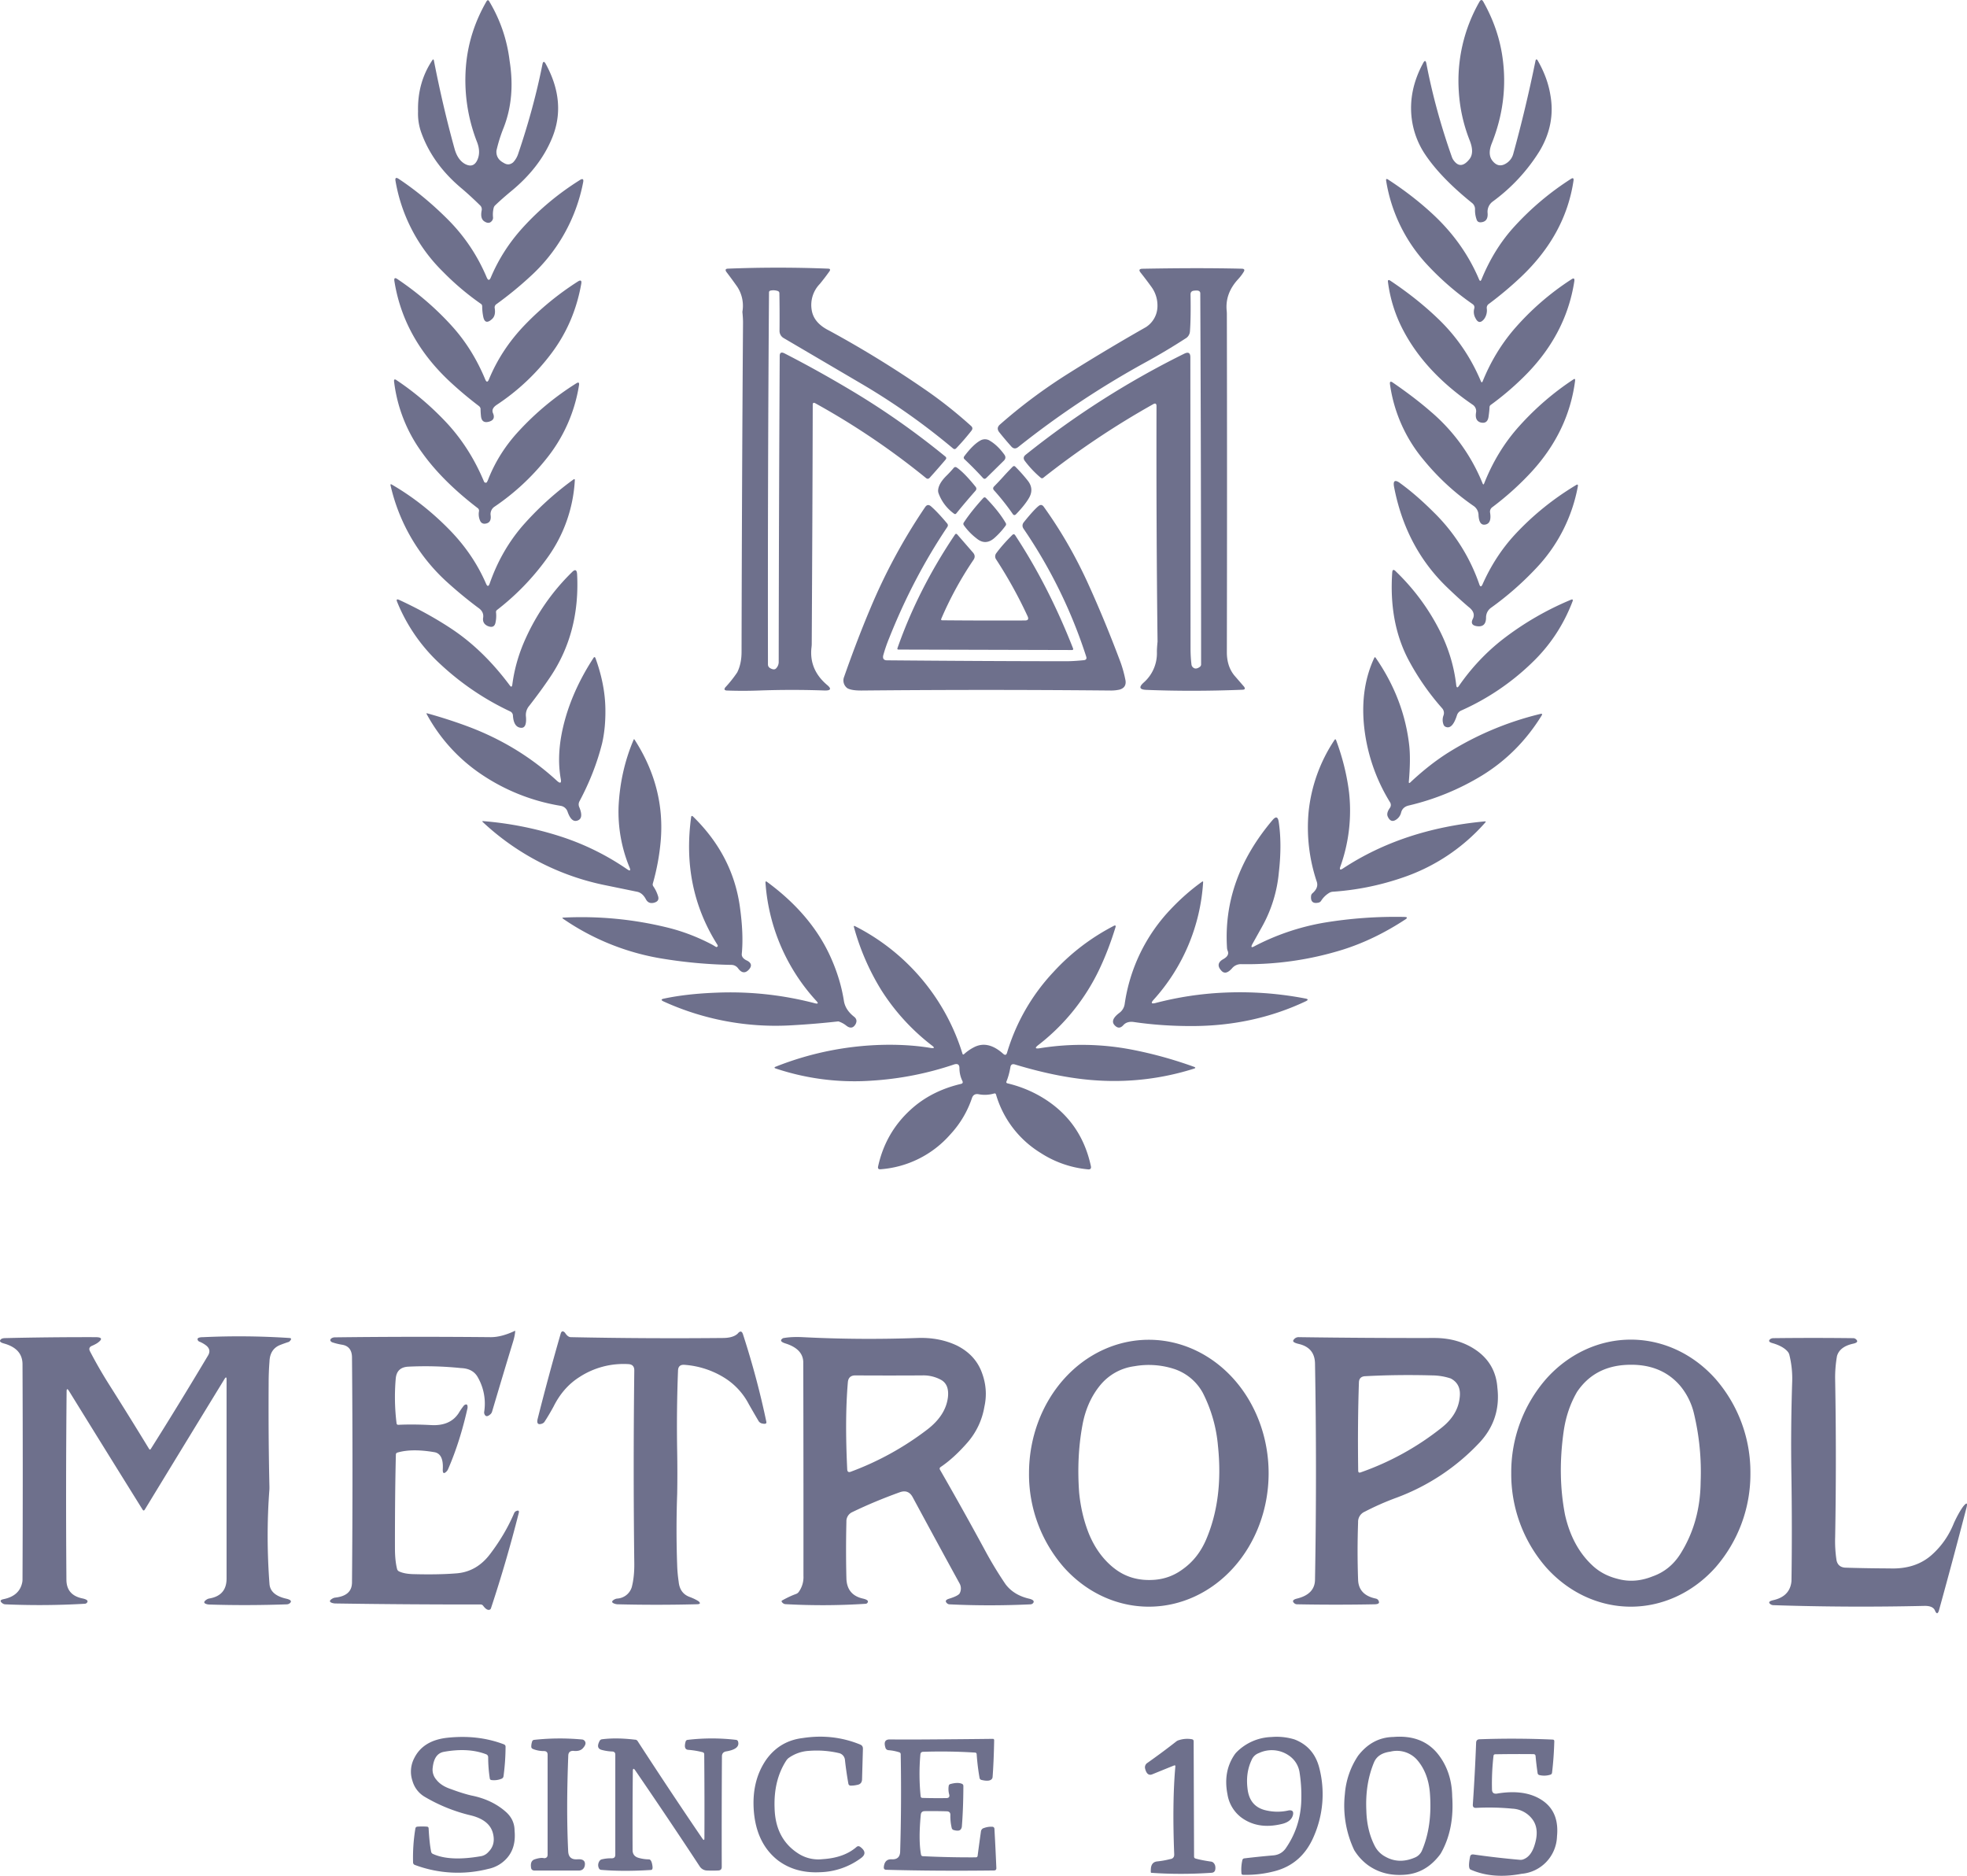
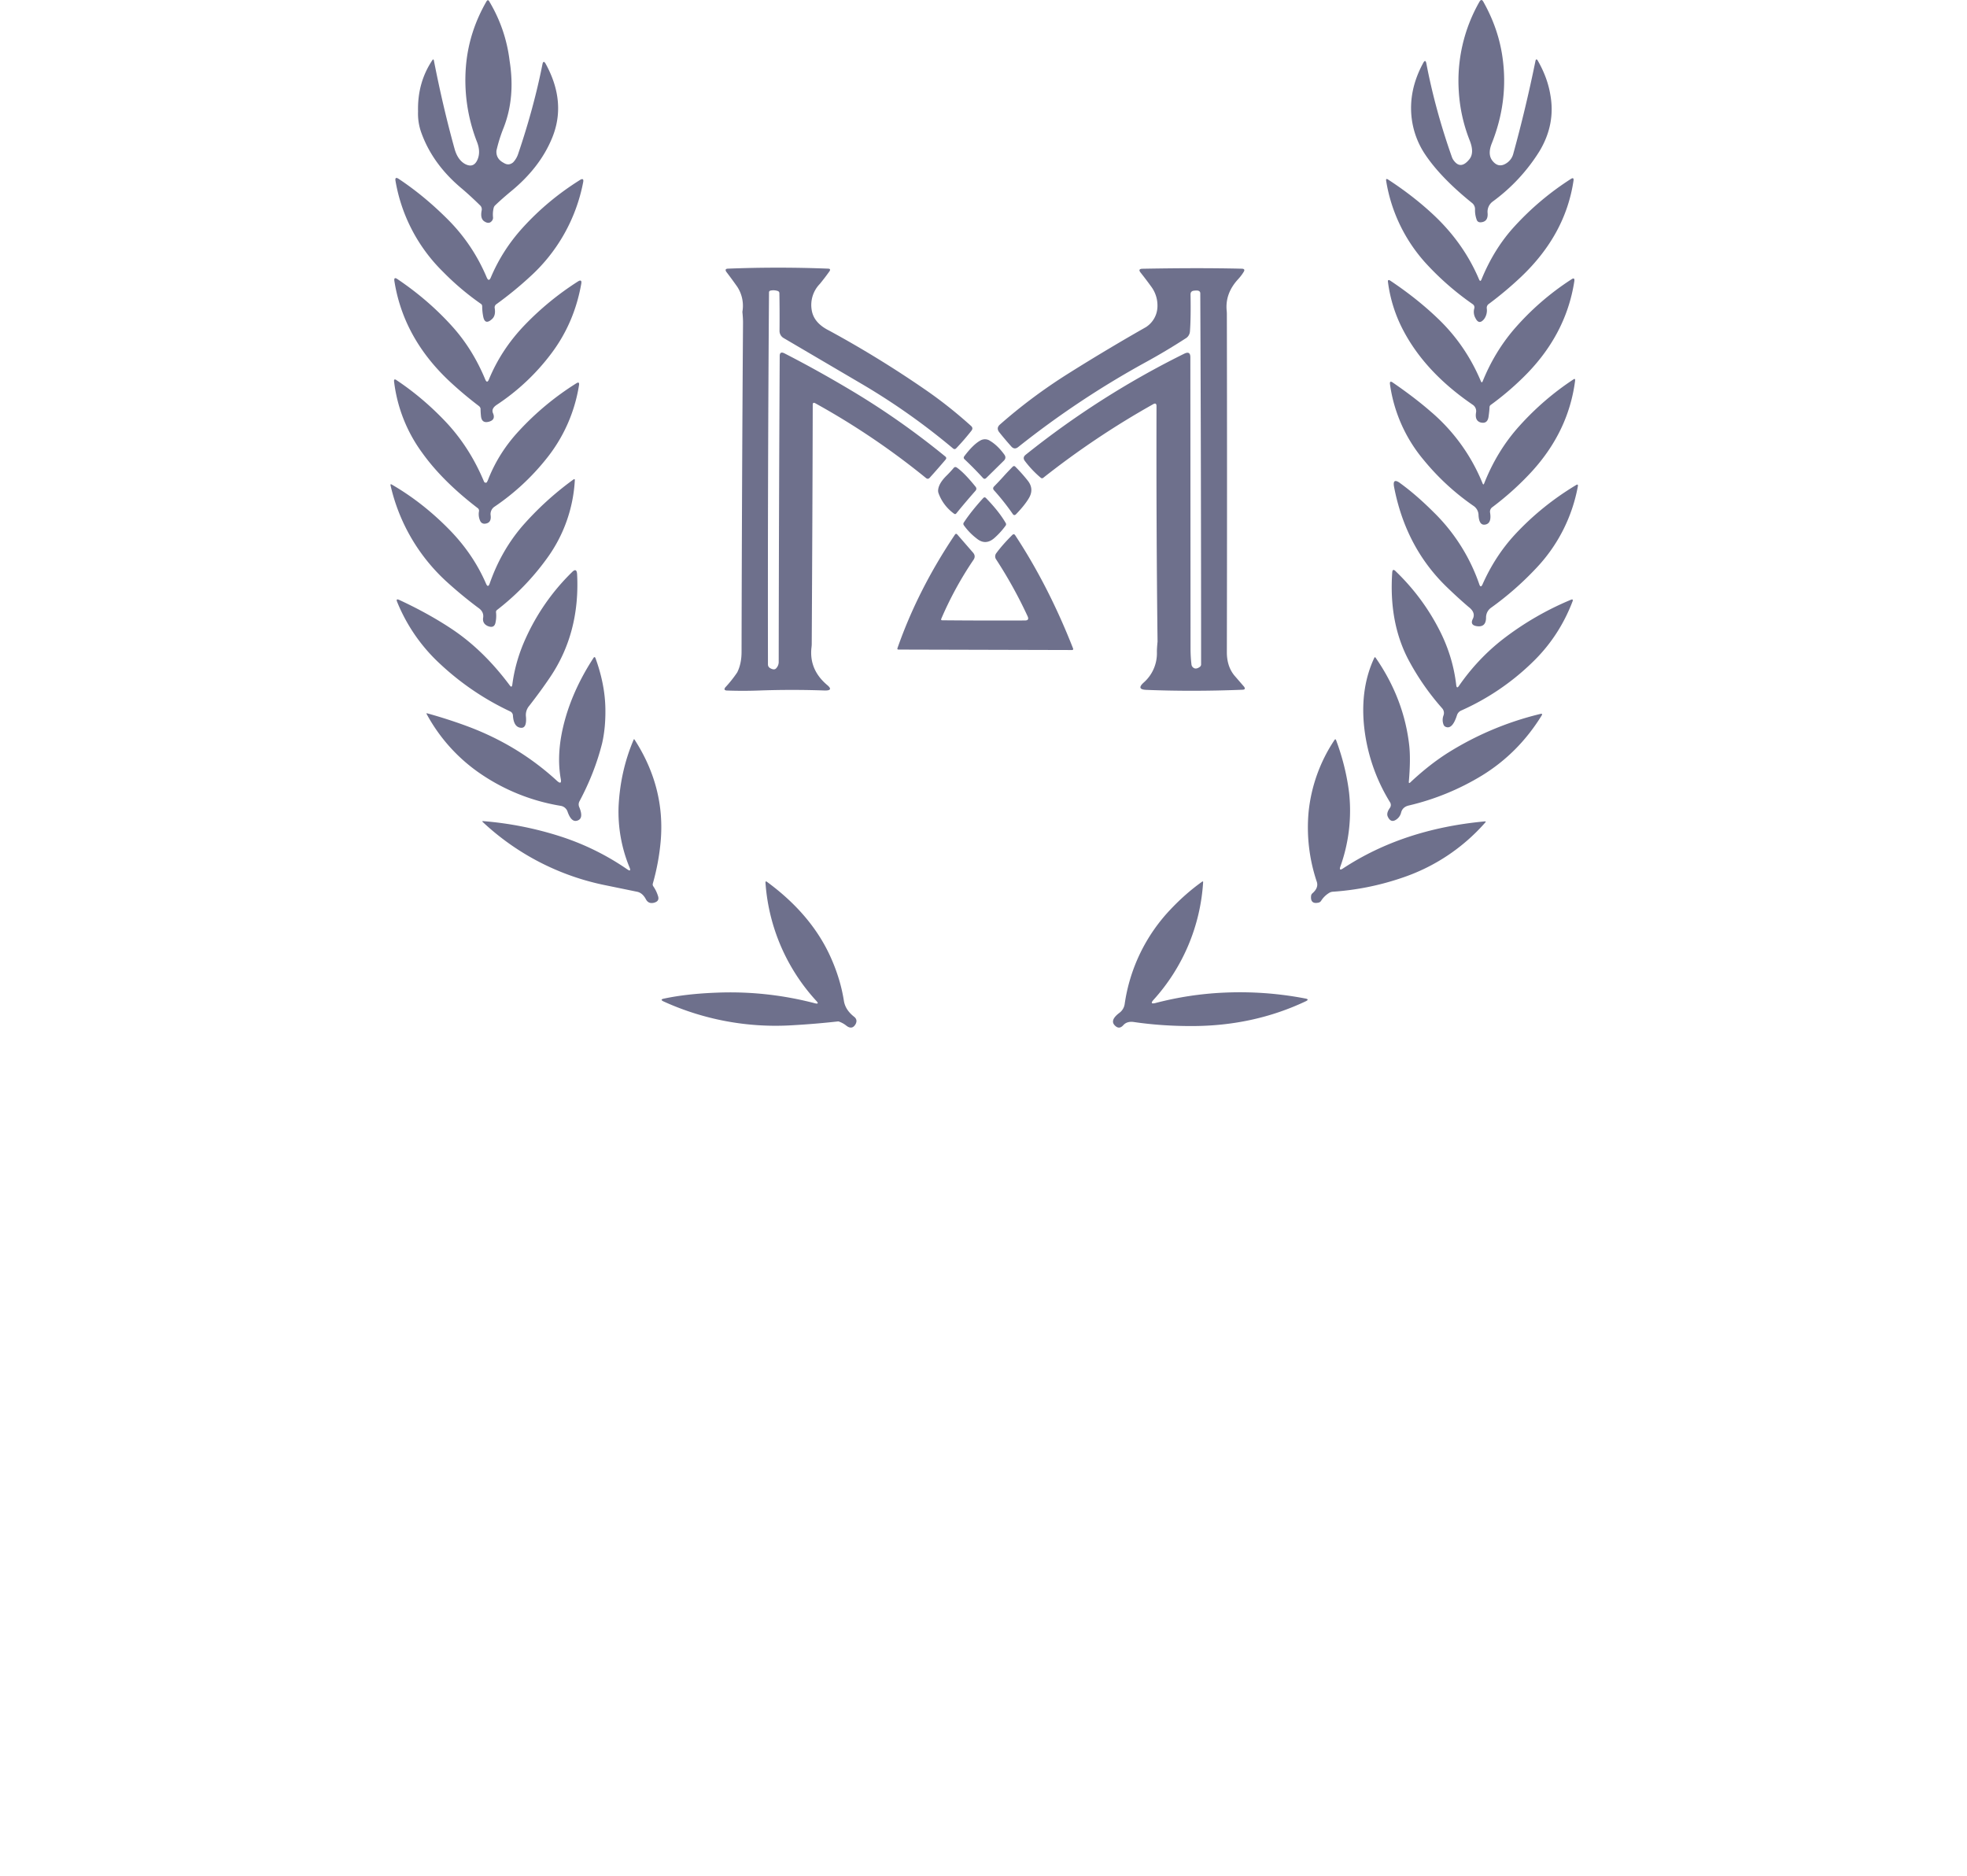
<svg xmlns="http://www.w3.org/2000/svg" width="43" height="41" fill="none">
  <path d="M10.697.033c.24.402.388.836.444 1.3.085.535.04 1.02-.13 1.456a3.302 3.302 0 0 0-.158.502c-.01.12.044.21.16.27.07.045.138.042.203-.011a.483.483 0 0 0 .11-.183c.228-.67.405-1.323.531-1.956.014-.074.038-.078.075-.011.302.554.35 1.088.143 1.602-.178.442-.485.84-.92 1.193-.12.1-.229.196-.325.288a.116.116 0 0 0-.037.057.605.605 0 0 0-.015.211.102.102 0 0 1-.017.066c-.04.06-.095.07-.165.027-.07-.04-.091-.123-.066-.247a.117.117 0 0 0-.039-.112 7.56 7.56 0 0 0-.383-.353c-.429-.355-.726-.761-.893-1.219a1.22 1.22 0 0 1-.076-.476c-.011-.42.093-.793.312-1.121.017-.025.028-.023.034.006.135.69.286 1.332.452 1.93.046.164.124.276.234.335.118.06.206.032.262-.086.056-.118.053-.255-.01-.41a3.71 3.71 0 0 1-.238-1.633c.04-.502.19-.977.449-1.426.021-.036.042-.036.063 0ZM32.427.038c.222.394.362.802.42 1.224.088.632.01 1.255-.235 1.87-.062.154-.06.277.004.369.094.128.204.147.33.057a.348.348 0 0 0 .135-.195c.182-.66.343-1.334.484-2.024.01-.052.03-.055.055-.008.143.25.233.5.273.75.075.425-.004.833-.239 1.224a3.93 3.93 0 0 1-1.022 1.1.277.277 0 0 0-.112.252c.01.127-.04.195-.15.202-.046.002-.076-.017-.09-.06a.6.6 0 0 1-.035-.217.173.173 0 0 0-.068-.148c-.454-.366-.795-.719-1.022-1.058a1.809 1.809 0 0 1-.293-.779c-.052-.41.031-.816.248-1.216.034-.066.058-.063.072.01.13.678.316 1.358.557 2.04a.26.26 0 0 0 .031.063c.104.152.22.149.35-.011.078-.095.08-.232.01-.41a3.47 3.47 0 0 1-.24-1.08 3.483 3.483 0 0 1 .452-1.955c.029-.05.057-.05.085 0Z" fill="#6E708C" />
  <path d="M8.716 3.91c.38.252.741.552 1.086.899.357.36.637.779.838 1.255.03.07.06.07.09 0 .168-.398.4-.76.696-1.086.365-.402.783-.75 1.253-1.044.058-.036.082-.02.07.046a3.734 3.734 0 0 1-1.17 2.075c-.22.203-.46.4-.725.592a.085.085 0 0 0-.039.09c.017.106-.002.184-.057.235-.103.095-.168.079-.194-.05a1.166 1.166 0 0 1-.023-.226.063.063 0 0 0-.03-.056 5.817 5.817 0 0 1-.827-.7 3.64 3.64 0 0 1-1.038-1.986c-.011-.068.012-.082.07-.044ZM30.344 3.924c.372.242.706.502 1 .778.436.41.766.878.99 1.407.018.04.035.04.052 0 .184-.45.426-.84.727-1.166a6.165 6.165 0 0 1 1.225-1.03c.048-.032.068-.02.06.036-.117.788-.5 1.49-1.15 2.106a7.89 7.89 0 0 1-.701.588.102.102 0 0 0-.045.097.323.323 0 0 1-.057.232c-.074.092-.138.087-.19-.018a.278.278 0 0 1-.028-.206c.013-.042 0-.077-.036-.102a6.126 6.126 0 0 1-.973-.84 3.504 3.504 0 0 1-.916-1.856c-.006-.039.008-.048.042-.026ZM18.105 5.872c.041.001.051.02.03.055a4.942 4.942 0 0 1-.214.28.66.66 0 0 0-.176.573c.03.185.155.334.379.445.736.4 1.447.838 2.133 1.313.334.232.657.489.97.771.036.032.039.066.01.104a5.12 5.12 0 0 1-.333.385c-.022.023-.045.024-.07.004a14.625 14.625 0 0 0-1.975-1.398l-1.723-1.012a.181.181 0 0 1-.095-.167c.003-.315.001-.587-.003-.814a.05.05 0 0 0-.034-.05.298.298 0 0 0-.158-.01c-.023.005-.035.018-.035.042-.02 2.745-.027 5.454-.023 8.128 0 .038.017.066.051.085.057.031.1.033.127.003a.2.2 0 0 0 .057-.142c.003-2.294.01-4.522.022-6.686 0-.071.034-.091.099-.06.477.244.967.516 1.471.817.71.424 1.393.903 2.05 1.44.025.02.027.043.006.068-.102.12-.217.253-.347.396-.025.028-.053.03-.082.006a16.356 16.356 0 0 0-2.418-1.633c-.038-.021-.057-.01-.057.032-.004 1.717-.012 3.461-.022 5.232a.588.588 0 0 1-.005.07c-.038.325.077.6.343.824.096.08.08.12-.045.12a19.854 19.854 0 0 0-1.448 0 9.71 9.71 0 0 1-.704 0c-.051-.005-.061-.028-.03-.069a2.62 2.62 0 0 0 .26-.327c.065-.129.096-.282.095-.458.005-2.398.015-4.794.032-7.187 0-.062-.004-.14-.014-.236a.759.759 0 0 0-.112-.548 9.7 9.7 0 0 0-.239-.326c-.029-.045-.016-.069.038-.07a27.817 27.817 0 0 1 2.189 0ZM27.145 5.873c.058.001.072.026.04.074-.031.052-.07.102-.116.153-.195.21-.279.442-.252.698a.707.707 0 0 1 .003.071c.005 2.451.005 4.914 0 7.388 0 .205.055.376.167.511l.208.24c.032.044.02.066-.033.068-.727.029-1.427.03-2.101.003-.152-.006-.171-.059-.059-.16a.85.85 0 0 0 .289-.658c-.001-.06.004-.139.014-.236-.02-1.669-.027-3.385-.023-5.148 0-.055-.024-.07-.073-.042a18.399 18.399 0 0 0-2.402 1.608c-.019.015-.037.014-.056-.001a2.224 2.224 0 0 1-.348-.368c-.037-.05-.03-.095.019-.134A19.045 19.045 0 0 1 25.89 7.73c.088-.043.132-.017.132.08l.004 6.359c0 .13.007.246.02.351a.096.096 0 0 0 .028.062c.04.042.092.04.154-.005a.068.068 0 0 0 .029-.057c0-2.705-.006-5.408-.018-8.108a.056.056 0 0 0-.032-.053c-.019-.01-.055-.011-.108-.005-.05.006-.073.033-.073.082.006.346.002.615-.013.806a.192.192 0 0 1-.1.158c-.284.184-.573.356-.865.516A19.683 19.683 0 0 0 22.26 9.77c-.056.045-.107.041-.154-.013a7.229 7.229 0 0 1-.262-.31c-.048-.062-.042-.118.017-.169.455-.401.949-.77 1.48-1.105.572-.36 1.142-.7 1.71-1.023a.548.548 0 0 0 .252-.459.693.693 0 0 0-.14-.431 8.762 8.762 0 0 0-.224-.296c-.05-.059-.036-.089.041-.09.809-.015 1.53-.016 2.164-.001Z" fill="#6E708C" />
  <path d="M8.692 6.103c.454.306.853.652 1.2 1.038.296.33.534.714.716 1.153.027.063.053.063.08 0 .18-.437.44-.833.782-1.189a6.351 6.351 0 0 1 1.16-.95c.065-.042.091-.025.076.051-.1.565-.316 1.07-.649 1.514a4.783 4.783 0 0 1-1.2 1.13c-.08.054-.107.113-.081.178.045.102.012.166-.098.192-.1.023-.154-.02-.164-.13a1.74 1.74 0 0 1-.009-.161.1.1 0 0 0-.038-.056 8.28 8.28 0 0 1-.607-.508c-.691-.636-1.104-1.376-1.238-2.219-.011-.07.012-.084.07-.043ZM34.416 6.146c-.123.8-.503 1.51-1.14 2.125a6.22 6.22 0 0 1-.684.577.063.063 0 0 0-.03.055c-.002.05-.009.12-.022.21-.017.106-.075.146-.176.12-.083-.026-.116-.097-.097-.215a.167.167 0 0 0-.075-.173c-.682-.466-1.184-1.001-1.506-1.606a3.107 3.107 0 0 1-.343-1.068c-.009-.052.01-.063.053-.034.389.26.738.537 1.047.835.4.384.71.838.93 1.361.013.031.026.031.04 0 .169-.417.393-.791.672-1.121a5.86 5.86 0 0 1 1.266-1.105c.052-.036.073-.023.065.039Z" fill="#6E708C" />
  <path d="M34.433 8.32c-.095.739-.412 1.402-.95 1.99-.26.282-.546.54-.857.774a.12.12 0 0 0-.052.12c.024.147-.005.234-.088.258-.1.029-.154-.037-.164-.197a.247.247 0 0 0-.111-.208 5.278 5.278 0 0 1-1.083-.997 3.275 3.275 0 0 1-.742-1.66c-.008-.06.012-.073.063-.037.323.222.597.432.823.629a4.06 4.06 0 0 1 1.139 1.575c.011.028.023.028.034 0 .189-.479.447-.9.776-1.263.352-.39.743-.726 1.171-1.008.033-.023.046-.015.04.024ZM8.669 8.31c.38.253.737.554 1.07.905.35.37.63.805.84 1.307.012.028.032.035.06.024a.385.385 0 0 0 .037-.077c.154-.387.377-.737.668-1.05a6.146 6.146 0 0 1 1.254-1.04c.048-.031.068-.019.06.037a3.403 3.403 0 0 1-.723 1.622 5.09 5.09 0 0 1-1.12 1.034.194.194 0 0 0-.089.194c.013.109-.026.169-.118.18a.1.1 0 0 1-.109-.057.347.347 0 0 1-.028-.213.07.07 0 0 0-.028-.07c-.515-.394-.92-.798-1.214-1.21a3.282 3.282 0 0 1-.614-1.555c-.006-.05.012-.06.054-.032ZM21.638 9.633c.11.064.217.165.317.303.035.048.031.092-.01.133l-.385.379c-.025.024-.049.024-.072-.001a7.758 7.758 0 0 0-.4-.406c-.024-.021-.026-.045-.007-.07.126-.167.24-.28.344-.339a.201.201 0 0 1 .213 0ZM22.197 10.202c.097.097.187.198.27.303.097.122.105.252.023.387-.065.109-.16.225-.281.35-.026.024-.049.022-.069-.007a5.248 5.248 0 0 0-.41-.518c-.024-.026-.025-.053-.003-.08.065-.066.131-.136.2-.212.055-.062.126-.137.212-.225.02-.017.04-.017.058.002ZM20.914 10.218c.107.073.244.212.412.42.024.03.024.06-.002.09-.134.152-.274.316-.417.492-.015.02-.032.021-.052.007a.952.952 0 0 1-.337-.444.168.168 0 0 1-.01-.069c.007-.098.07-.206.191-.324a2.52 2.52 0 0 0 .156-.17c.02-.015.04-.015.059-.002Z" fill="#6E708C" />
  <path d="M12.566 10.498a3.19 3.19 0 0 1-.613 1.712 5.45 5.45 0 0 1-1.086 1.121.058.058 0 0 0-.023.058.685.685 0 0 1-.01.209c-.016.098-.074.126-.173.085-.082-.038-.114-.101-.098-.189.01-.085-.027-.156-.112-.212a9.243 9.243 0 0 1-.65-.534 4.068 4.068 0 0 1-1.263-2.138c-.005-.026.003-.032.026-.019.453.262.874.592 1.264.991.343.351.61.743.798 1.177.028.063.054.063.078-.002.165-.474.402-.892.712-1.255a6.73 6.73 0 0 1 1.118-1.02c.023-.017.033-.012.032.017ZM30.607 10.56c.239.173.481.384.728.63a4.05 4.05 0 0 1 1.003 1.58c.02.06.044.062.071.003.184-.415.422-.78.712-1.093.387-.416.83-.775 1.332-1.077.034-.021.047-.012.04.027a3.517 3.517 0 0 1-.911 1.789 6.72 6.72 0 0 1-.984.863.26.26 0 0 0-.112.218c-.001.143-.067.205-.199.187-.106-.015-.136-.068-.09-.16.046-.093.014-.18-.095-.263-.164-.14-.326-.289-.487-.445-.591-.576-.972-1.302-1.14-2.178-.025-.135.02-.163.132-.082ZM21.555 10.887c.189.194.332.375.43.544a.05.05 0 0 1-.003.06 1.65 1.65 0 0 1-.25.274c-.128.108-.255.11-.383.004a1.338 1.338 0 0 1-.28-.29.05.05 0 0 1 .002-.06c.107-.163.248-.34.422-.531.02-.022.041-.023.062-.001Z" fill="#6E708C" />
-   <path d="M20.352 11.067c.094.081.212.206.352.373.022.026.023.053.004.08-.495.737-.92 1.547-1.271 2.43a3.23 3.23 0 0 0-.13.38c-.013.068.015.103.086.103 1.387.012 2.69.019 3.909.02.11 0 .242-.008.393-.023.049-.006.066-.032.05-.079a10.84 10.84 0 0 0-1.368-2.792c-.034-.05-.032-.1.007-.148.144-.178.25-.295.319-.35.043-.036.08-.03.113.014.383.533.715 1.112.995 1.736.235.52.457 1.06.668 1.62.054.14.096.29.126.445.014.103-.03.168-.13.197a.865.865 0 0 1-.199.02c-1.81-.017-3.62-.017-5.43 0-.153.002-.259-.015-.32-.049a.21.21 0 0 1-.073-.25c.187-.533.376-1.028.569-1.485a12.61 12.61 0 0 1 1.203-2.226c.036-.052.078-.058.127-.016Z" fill="#6E708C" />
  <path d="m20.928 11.684.345.397c.041.049.045.1.01.153a7.664 7.664 0 0 0-.706 1.291c-.009.022-.001.033.023.033.575.005 1.177.007 1.806.004.067 0 .086-.03.059-.09a9.816 9.816 0 0 0-.687-1.242.115.115 0 0 1 .004-.142c.09-.122.206-.254.348-.395.024-.023.044-.021.063.007.487.74.908 1.564 1.264 2.471.01.024.001.037-.026.037l-3.787-.01c-.024 0-.032-.01-.024-.033.298-.851.716-1.677 1.255-2.478.016-.024.034-.025.053-.003ZM12.5 12.51c.071-.074.11-.06.116.043.043.849-.152 1.596-.586 2.242-.141.21-.295.42-.46.632a.308.308 0 0 0-.072.24c.014.173-.026.253-.118.24-.102-.013-.157-.103-.167-.27a.103.103 0 0 0-.06-.087 5.932 5.932 0 0 1-1.523-1.03 3.765 3.765 0 0 1-.948-1.364c-.022-.053-.007-.067.046-.043.425.197.81.41 1.155.64.46.307.88.717 1.261 1.228.028.04.047.035.055-.012.044-.343.14-.68.29-1.01a4.762 4.762 0 0 1 1.01-1.448ZM30.51 12.486c.404.388.73.831.979 1.33.185.373.3.761.346 1.165.008.052.027.056.057.013.274-.396.596-.738.968-1.027a6.553 6.553 0 0 1 1.475-.855c.044-.02.058-.007.04.038-.196.512-.49.957-.883 1.334a5.34 5.34 0 0 1-1.548 1.046.168.168 0 0 0-.095.107c-.067.209-.149.292-.246.25a.082.082 0 0 1-.046-.048.28.28 0 0 1-.002-.199.154.154 0 0 0-.03-.16 5.477 5.477 0 0 1-.749-1.085c-.276-.539-.39-1.165-.341-1.88.004-.066.029-.075.075-.03Z" fill="#6E708C" />
  <path d="M30.075 14.38c.414.6.658 1.24.733 1.924.021.2.018.46-.01.78-.003.034.009.04.034.016.276-.259.552-.476.828-.65a6.812 6.812 0 0 1 2.013-.845c.04-.01.048.002.027.037-.336.544-.769.98-1.3 1.307a5.475 5.475 0 0 1-1.606.658c-.09.022-.145.074-.165.155a.257.257 0 0 1-.122.162c-.07.04-.127.017-.168-.072-.026-.053-.01-.118.046-.195a.11.11 0 0 0 .003-.12 3.945 3.945 0 0 1-.573-1.714c-.047-.535.028-1.016.226-1.44.009-.022.02-.023.034-.003ZM13.018 14.386c.137.378.21.744.216 1.099.005.28-.019.535-.072.765-.107.424-.27.843-.492 1.26a.145.145 0 0 0-.006.134c.072.175.051.274-.061.297-.078.016-.143-.05-.195-.198a.19.19 0 0 0-.155-.13 4.358 4.358 0 0 1-1.811-.744 3.717 3.717 0 0 1-1.114-1.26c-.01-.016-.005-.021.013-.017.308.086.601.18.88.284.736.274 1.388.67 1.954 1.19.074.067.102.052.083-.045-.069-.387-.038-.816.092-1.287.126-.456.334-.907.624-1.353.017-.026.032-.024.044.005Z" fill="#6E708C" />
  <path d="M13.85 16.17c.007-.015.014-.016.023-.002.448.695.638 1.434.57 2.218a4.969 4.969 0 0 1-.172.927.071.071 0 0 0 .013.063.77.77 0 0 1 .1.207c.028.08-.005.13-.098.151-.075.015-.13-.01-.166-.078-.051-.096-.118-.152-.2-.166l-.672-.138a5.522 5.522 0 0 1-2.691-1.381c-.02-.019-.016-.026.01-.023a7.473 7.473 0 0 1 1.675.331 5.598 5.598 0 0 1 1.475.726c.056.037.072.024.048-.038a3.181 3.181 0 0 1-.242-1.346c.026-.515.135-.998.328-1.451ZM29.208 16.178c.14.376.235.756.283 1.14a3.62 3.62 0 0 1-.19 1.624c-.023.067-.005.081.055.042.876-.577 1.91-.92 3.1-1.03.025-.003.03.005.013.024a4.186 4.186 0 0 1-1.824 1.21 5.895 5.895 0 0 1-1.511.303.178.178 0 0 0-.068.02.539.539 0 0 0-.187.181.089.089 0 0 1-.055.037c-.12.027-.175-.022-.163-.146a.087.087 0 0 1 .031-.059c.09-.079.122-.161.095-.248a3.721 3.721 0 0 1-.18-1.53 3.46 3.46 0 0 1 .565-1.57c.015-.023.026-.022.036.002Z" fill="#6E708C" />
-   <path d="M15.155 17.852c.57.558.908 1.206 1.016 1.945.059.411.074.764.044 1.06-.001.059.04.107.123.143.092.052.103.117.031.195-.078.084-.156.075-.232-.027a.182.182 0 0 0-.149-.078 10.399 10.399 0 0 1-1.559-.145 5.322 5.322 0 0 1-2.122-.865c-.02-.014-.017-.021.007-.023a7.87 7.87 0 0 1 2.273.216c.34.083.67.21.988.378l.083.05c.034-.007.042-.025.023-.054-.522-.826-.713-1.753-.573-2.78.004-.038.02-.043.046-.015ZM27.953 17.96c.05.33.05.698.004 1.103a2.99 2.99 0 0 1-.365 1.188l-.221.396c-.026.056-.012.07.043.04a5.183 5.183 0 0 1 1.535-.52 9.558 9.558 0 0 1 1.753-.125c.066.002.072.021.016.057-.446.292-.897.51-1.354.655a7.037 7.037 0 0 1-2.231.32.25.25 0 0 0-.199.09c-.092.104-.169.123-.232.055-.095-.102-.08-.188.042-.256.091-.051.123-.111.094-.18a.208.208 0 0 1-.015-.07c-.062-1.003.27-1.933.997-2.79.072-.084.116-.072.133.038Z" fill="#6E708C" />
  <path d="M16.768 19.276c.658.483 1.127 1.042 1.405 1.678.136.309.227.616.275.921.02.13.093.244.216.343.063.046.075.103.038.17-.049.083-.114.095-.195.035a.542.542 0 0 0-.18-.098c-.328.037-.66.065-.997.084a5.908 5.908 0 0 1-2.818-.517c-.067-.03-.065-.052.008-.066.33-.07.713-.113 1.15-.129a7.3 7.3 0 0 1 2.148.233c.066.016.076 0 .03-.05a4.255 4.255 0 0 1-1.114-2.586c-.002-.03.01-.036.034-.018ZM26.277 19.273c.018-.012.026-.008.024.013a4.215 4.215 0 0 1-1.086 2.57c-.059.066-.045.09.043.068a7.16 7.16 0 0 1 1.49-.227c.6-.028 1.194.014 1.782.127.072.012.075.034.009.064-.764.36-1.595.54-2.495.539-.444 0-.865-.03-1.263-.089-.096-.012-.17.01-.223.068-.063.072-.127.073-.192.003-.07-.075-.035-.165.104-.27a.29.29 0 0 0 .116-.192 3.779 3.779 0 0 1 1.003-2.07c.219-.232.448-.433.688-.604Z" fill="#6E708C" />
-   <path d="M18.694 20.245a4.665 4.665 0 0 1 2.346 2.785c.007.022.02.025.037.009a.987.987 0 0 1 .208-.145c.205-.11.42-.063.647.141.04.034.067.026.082-.023a4.415 4.415 0 0 1 1.013-1.764c.38-.415.82-.75 1.316-1.008.041-.022.055-.011.041.033-.1.324-.215.625-.347.904a4.573 4.573 0 0 1-1.34 1.666c-.079.061-.068.085.032.069a5.775 5.775 0 0 1 2.016.031c.456.088.907.213 1.354.374.041.015.041.03-.001.042a5.761 5.761 0 0 1-2.056.26c-.556-.028-1.175-.146-1.857-.353-.055-.016-.088.004-.097.06-.02.118-.049.221-.085.31-.01.022-.002.036.02.043.336.08.64.216.914.408.479.337.782.804.91 1.4.012.054-.01.078-.065.072a2.289 2.289 0 0 1-1.035-.36 2.228 2.228 0 0 1-.973-1.274c-.007-.023-.022-.03-.045-.023a.72.72 0 0 1-.337.015c-.071-.013-.119.014-.143.08a2.187 2.187 0 0 1-.473.797 2.246 2.246 0 0 1-1.524.763c-.048.005-.066-.016-.056-.062.108-.493.345-.906.71-1.239.3-.275.668-.463 1.104-.565.034-.009.044-.03.03-.061a.637.637 0 0 1-.066-.277c.002-.083-.036-.111-.116-.087a6.938 6.938 0 0 1-1.796.354 5.427 5.427 0 0 1-2.097-.263c-.044-.013-.044-.028-.002-.044a6.763 6.763 0 0 1 2.478-.477c.326 0 .632.023.919.072.066.007.073-.01.02-.05a4.704 4.704 0 0 1-1.115-1.218 5.259 5.259 0 0 1-.597-1.375c-.007-.026.001-.033.026-.02ZM11.263 29.094c-.005.069-.02.144-.045.226-.16.523-.312 1.033-.46 1.532a.125.125 0 0 1-.036.059c-.056.05-.095.055-.12.019a.102.102 0 0 1-.018-.066 1.158 1.158 0 0 0-.15-.779c-.072-.115-.19-.176-.357-.182a7.585 7.585 0 0 0-1.15-.031c-.17.008-.262.095-.276.263a4.66 4.66 0 0 0 .018.974c.003.024.017.035.04.034.205-.01.444-.009.718.006.276.015.476-.072.6-.262.04-.067.08-.123.118-.17.056-.039.081-.02.076.058-.109.489-.25.933-.424 1.334a.17.17 0 0 1-.04.058c-.056.054-.082.035-.077-.056.012-.224-.05-.347-.185-.37-.328-.056-.596-.053-.805.008-.023.006-.035.022-.036.045-.014.56-.021 1.242-.02 2.043 0 .181.015.334.047.46a.08.08 0 0 0 .043.05c.08.038.188.058.324.06.37.01.683.003.938-.018.296-.025.541-.169.736-.432.212-.28.385-.574.518-.884a.083.083 0 0 1 .047-.046c.048-.02.066-.006.053.045-.18.71-.383 1.404-.607 2.08a.048.048 0 0 1-.047.036c-.036.002-.078-.028-.124-.09a.067.067 0 0 0-.057-.028c-1.062.001-2.12-.006-3.17-.022a.258.258 0 0 1-.072-.011c-.068-.022-.067-.054.004-.096a.167.167 0 0 1 .067-.022c.21-.024.33-.112.355-.264a.43.43 0 0 0 .006-.07c.014-1.626.014-3.264 0-4.913-.001-.164-.075-.258-.22-.28a1.377 1.377 0 0 1-.217-.054c-.049-.03-.05-.06-.005-.09a.146.146 0 0 1 .067-.017c1.123-.014 2.258-.015 3.406-.004.157.001.333-.045.53-.138.004-.002.007 0 .007.005ZM12.351 29.13c.04.063.081.095.125.097 1.107.023 2.22.029 3.338.018.141-.002.245-.033.311-.094.056-.069.096-.06.12.023.21.648.378 1.282.508 1.904.009.043-.028.054-.112.031a.13.13 0 0 1-.054-.042c-.056-.094-.129-.22-.218-.376a1.49 1.49 0 0 0-.523-.57 1.913 1.913 0 0 0-.88-.289c-.093-.008-.141.034-.144.127a31.36 31.36 0 0 0-.018 1.795c.005.297.005.593 0 .89a21.68 21.68 0 0 0 0 1.585c.004.113.015.227.032.342.016.17.096.281.239.334.073.027.138.058.194.093.05.043.04.065-.032.067-.59.015-1.168.015-1.732.001a.22.22 0 0 1-.07-.013c-.067-.023-.07-.053-.01-.089a.158.158 0 0 1 .066-.023.355.355 0 0 0 .32-.25c.039-.15.057-.322.055-.516-.017-1.382-.017-2.79 0-4.223 0-.088-.045-.133-.135-.136a1.764 1.764 0 0 0-1.07.287c-.235.15-.421.363-.56.641-.07.129-.137.241-.201.338a.119.119 0 0 1-.058.038c-.084.027-.113-.011-.087-.113.159-.63.326-1.248.501-1.853.018-.063.05-.07.095-.024ZM2.084 29.227c.15 0 .164.044.042.13a.805.805 0 0 1-.119.061c-.053.024-.067.062-.042.114.12.231.255.468.407.71.299.472.594.947.886 1.426.013.022.027.022.04 0 .404-.64.82-1.32 1.25-2.04.048-.08.037-.151-.034-.213a.624.624 0 0 0-.155-.09.063.063 0 0 1-.04-.048c-.006-.033.036-.05.128-.05a16.801 16.801 0 0 1 1.877.018c.054.003.052.031-.005.084a2.657 2.657 0 0 0-.212.076c-.137.062-.21.18-.216.356a5.876 5.876 0 0 0-.018.463c-.005.772 0 1.532.017 2.278 0 .024 0 .047-.002.071-.05.672-.049 1.355.003 2.047.012.165.137.273.374.325.095.024.118.056.07.098a.112.112 0 0 1-.065.024c-.575.02-1.142.022-1.7.004a.21.21 0 0 1-.07-.015c-.05-.02-.046-.05.012-.09a.156.156 0 0 1 .065-.027c.223-.038.346-.156.371-.354a.59.59 0 0 0 .005-.072v-4.36c0-.056-.015-.06-.044-.013-.57.931-1.151 1.883-1.743 2.855-.017.027-.033.027-.05 0-.532-.854-1.069-1.719-1.61-2.595-.033-.052-.05-.047-.05.014-.013 1.357-.015 2.73-.004 4.117.002.223.118.358.347.406.095.02.13.048.109.084a.064.064 0 0 1-.054.033c-.577.034-1.156.038-1.737.013a.112.112 0 0 1-.065-.024c-.058-.044-.05-.074.025-.089.23-.047.365-.166.407-.357a.316.316 0 0 0 .008-.07c.007-1.57.007-3.14 0-4.709a.49.49 0 0 0-.005-.07c-.026-.189-.16-.316-.402-.383-.093-.026-.11-.06-.05-.103a.193.193 0 0 1 .068-.014 75.572 75.572 0 0 1 1.98-.021ZM17.546 29.227c.845.043 1.68.048 2.508.018.318-.012.605.043.862.164.272.136.455.335.55.597.09.243.109.49.054.738a1.59 1.59 0 0 1-.365.78c-.2.23-.397.41-.59.54-.025.017-.03.038-.015.063.348.605.68 1.2.997 1.786.134.247.279.485.433.712.12.161.294.268.524.32.084.022.111.053.082.093a.081.081 0 0 1-.06.029c-.605.028-1.194.028-1.768 0a.085.085 0 0 1-.06-.028c-.04-.04-.024-.072.046-.094.121-.037.198-.074.23-.11a.226.226 0 0 0 0-.23c-.36-.656-.7-1.283-1.022-1.88-.063-.117-.157-.153-.282-.108-.372.134-.716.278-1.032.431a.22.22 0 0 0-.135.214c-.01.42-.01.83 0 1.234.006.244.126.392.36.445.086.02.122.046.108.078a.053.053 0 0 1-.05.036c-.585.038-1.168.04-1.75.008a.095.095 0 0 1-.061-.027c-.028-.026-.031-.044-.01-.055.113-.063.213-.109.3-.14a.13.13 0 0 0 .057-.04.552.552 0 0 0 .107-.359c.001-1.565 0-3.118-.004-4.66a.377.377 0 0 0-.006-.07c-.028-.16-.156-.276-.382-.347-.108-.034-.126-.072-.054-.116.115-.022.258-.03.428-.022Zm3.036.939a.801.801 0 0 0-.42-.103c-.462.003-.95.003-1.464 0-.1 0-.154.05-.163.148-.046.53-.05 1.166-.014 1.908.003.05.028.067.076.05a6.42 6.42 0 0 0 1.678-.926c.265-.205.414-.437.447-.699.021-.182-.025-.308-.14-.378ZM28.396 29.227c.993.014 1.977.02 2.953.018.369-.001.686.095.952.289.265.197.41.464.433.8.053.456-.073.85-.379 1.185a4.747 4.747 0 0 1-1.832 1.219 5.93 5.93 0 0 0-.689.304.24.24 0 0 0-.145.232c-.015.423-.015.842 0 1.257.008.221.137.358.386.41.036.008.059.03.068.065.014.038-.017.058-.093.06a44.62 44.62 0 0 1-1.696 0 .09.09 0 0 1-.062-.025c-.048-.044-.028-.078.062-.1.26-.064.391-.202.393-.414a133.45 133.45 0 0 0 0-4.726c-.005-.232-.125-.374-.361-.427-.094-.023-.131-.05-.112-.08a.13.13 0 0 1 .122-.067Zm3.318.903a1.322 1.322 0 0 0-.401-.067c-.507-.014-1-.008-1.48.018-.08.008-.123.052-.126.133-.02.584-.026 1.227-.016 1.93 0 .04.02.052.056.038a6.047 6.047 0 0 0 1.778-.984c.226-.182.354-.395.383-.636.03-.205-.035-.349-.194-.432ZM38.769 29.249c.58-.007 1.16-.007 1.741 0a.09.09 0 0 1 .063.024c.049.044.03.076-.059.096-.198.043-.317.134-.356.271a2.69 2.69 0 0 0-.04.53c.02 1.14.02 2.279 0 3.418a2.77 2.77 0 0 0 .03.517c.021.099.084.152.186.16.266.009.591.015.974.017.384.014.695-.088.934-.307.209-.19.367-.42.474-.69.068-.147.134-.265.199-.355.08-.098.103-.087.071.035-.194.747-.393 1.488-.596 2.224-.026.094-.057.096-.094.005-.033-.065-.11-.096-.23-.093-1.117.026-2.217.02-3.302-.016a.109.109 0 0 1-.064-.024c-.046-.036-.025-.065.064-.085.222-.05.352-.168.39-.356a.441.441 0 0 0 .009-.07c.011-.765.01-1.542-.002-2.333a41.45 41.45 0 0 1 .018-2.029 2.151 2.151 0 0 0-.065-.585.185.185 0 0 0-.034-.06c-.068-.08-.18-.142-.338-.187-.074-.022-.087-.051-.04-.089a.128.128 0 0 1 .067-.018ZM25.114 35.118c-.695 0-1.36-.307-1.852-.854a3.093 3.093 0 0 1-.767-2.063c0-.774.276-1.516.767-2.063.491-.547 1.157-.854 1.852-.854.695 0 1.36.307 1.852.854.491.547.767 1.29.767 2.063 0 .774-.276 1.516-.767 2.063-.491.547-1.157.854-1.852.854Zm-.77-.85c.247.2.543.288.889.263.231-.017.44-.095.627-.235.22-.157.388-.37.505-.641.254-.591.341-1.273.261-2.047a3.138 3.138 0 0 0-.333-1.166 1.113 1.113 0 0 0-.641-.525 1.8 1.8 0 0 0-.857-.054 1.16 1.16 0 0 0-.74.41c-.198.24-.329.532-.392.876-.086.465-.11.957-.072 1.478.032.322.103.62.212.894.127.31.308.56.541.748ZM35.651 35.118c-.693 0-1.358-.308-1.848-.855a3.1 3.1 0 0 1-.766-2.063 3.1 3.1 0 0 1 .766-2.064c.49-.548 1.155-.855 1.848-.855.693 0 1.358.307 1.848.855a3.1 3.1 0 0 1 .766 2.064 3.1 3.1 0 0 1-.766 2.063c-.49.547-1.155.855-1.848.855Zm-.842-.903c.148.14.331.239.55.294.25.07.505.052.767-.053.257-.09.462-.257.613-.499.286-.457.432-.978.438-1.562a5.482 5.482 0 0 0-.145-1.495 1.478 1.478 0 0 0-.31-.619c-.28-.32-.663-.47-1.151-.449-.48.02-.845.218-1.096.592-.15.258-.248.548-.293.868-.091.643-.08 1.25.031 1.82.104.46.302.829.596 1.103ZM11.013 38.126c.026.01.04.028.039.056a5 5 0 0 1-.045.644.067.067 0 0 1-.038.051.43.43 0 0 1-.22.031c-.024-.001-.039-.014-.042-.037a3.037 3.037 0 0 1-.035-.46c0-.035-.018-.059-.053-.07-.258-.097-.563-.114-.917-.05-.14.026-.22.14-.242.34a.331.331 0 0 0 .08.27c.07.09.177.158.32.205.155.058.301.105.438.138.302.059.555.178.757.356.129.113.193.25.194.414.024.253-.034.456-.176.61a.742.742 0 0 1-.401.226 2.683 2.683 0 0 1-1.6-.086.058.058 0 0 1-.042-.058 3.874 3.874 0 0 1 .051-.742c.005-.023.02-.036.044-.038.069-.005.138-.005.208 0 .024.002.036.015.037.039.012.218.03.387.055.508.004.023.017.04.04.05.246.111.594.128 1.043.05a.281.281 0 0 0 .173-.098c.105-.105.137-.24.095-.404-.05-.197-.217-.329-.5-.395a3.616 3.616 0 0 1-.998-.406.589.589 0 0 1-.262-.346.634.634 0 0 1 .037-.49c.128-.261.368-.41.717-.45.45-.049.864-.002 1.243.142ZM18.8 38.13c.044.016.066.048.064.096l-.019.666c-.002.069-.037.11-.105.121a.587.587 0 0 1-.153.016.05.05 0 0 1-.041-.043 7.595 7.595 0 0 1-.074-.51.17.17 0 0 0-.138-.159 2.14 2.14 0 0 0-.643-.048.845.845 0 0 0-.456.16.262.262 0 0 0-.047.053c-.185.286-.27.63-.255 1.034.01.446.18.777.51.992a.806.806 0 0 0 .536.129c.312-.019.559-.106.742-.264.028-.025.057-.026.088-.002.11.083.117.161.023.235a1.573 1.573 0 0 1-.907.316c-.362.018-.67-.07-.924-.263-.306-.242-.479-.594-.52-1.054-.039-.451.053-.835.276-1.153.198-.27.462-.424.794-.463.437-.067.853-.02 1.248.14ZM27.794 37.967a1.33 1.33 0 0 1 .506.053c.283.11.463.317.541.623a2.3 2.3 0 0 1-.122 1.5c-.172.401-.457.654-.857.757a2.46 2.46 0 0 1-.685.079c-.024 0-.037-.011-.038-.035a.914.914 0 0 1 .02-.286.048.048 0 0 1 .044-.039c.22-.026.432-.048.634-.065.111-.01.2-.059.266-.148.205-.294.318-.62.341-.98a3.282 3.282 0 0 0-.036-.694.539.539 0 0 0-.22-.352.657.657 0 0 0-.668-.062.268.268 0 0 0-.16.154c-.087.184-.116.39-.089.616.027.26.155.418.383.477.172.043.343.046.514.007.084-.013.116.021.096.103-.026.095-.105.16-.24.192-.355.087-.656.036-.901-.151a.789.789 0 0 1-.29-.499c-.064-.327-.014-.614.152-.86a.398.398 0 0 1 .045-.056 1.12 1.12 0 0 1 .764-.334ZM30.447 37.967c.44-.04.776.092 1.006.396.19.251.288.553.293.903.033.475-.047.884-.24 1.229a.406.406 0 0 1-.04.059c-.197.253-.44.394-.73.421-.322.03-.6-.04-.835-.21a1.152 1.152 0 0 1-.298-.328 2.28 2.28 0 0 1-.203-1.224 1.74 1.74 0 0 1 .289-.837c.203-.263.455-.4.758-.41Zm-.189 2.6c.207.127.431.138.673.034a.287.287 0 0 0 .15-.143c.156-.36.215-.781.178-1.263-.024-.305-.122-.553-.293-.743a.592.592 0 0 0-.573-.165c-.183.024-.302.103-.357.236-.13.313-.185.662-.167 1.046.007.297.07.561.19.79a.548.548 0 0 0 .2.209ZM12.782 38.053c.033.041.02.094-.04.159-.045.05-.116.069-.212.057-.068 0-.104.034-.107.102-.031.792-.032 1.49-.002 2.096.007.125.073.182.2.173.126-.01.18.035.163.136-.014.073-.058.11-.134.11h-.962c-.05 0-.077-.024-.08-.073-.012-.093.014-.15.079-.172.09-.03.16-.038.211-.025.049-.003.073-.028.073-.076v-2.188c0-.05-.025-.076-.076-.078a.639.639 0 0 1-.248-.047.053.053 0 0 1-.033-.05c0-.033.005-.07.018-.11a.05.05 0 0 1 .046-.038c.347-.038.695-.04 1.047-.008a.08.08 0 0 1 .057.032ZM13.888 38.025a.065.065 0 0 1 .05.03c.473.729.945 1.44 1.417 2.132.03.043.044.038.044-.013.003-.622.001-1.232-.004-1.83 0-.023-.012-.038-.035-.045a1.837 1.837 0 0 0-.317-.052c-.069-.006-.087-.066-.055-.18a.05.05 0 0 1 .046-.038 4.528 4.528 0 0 1 1.056 0 .051.051 0 0 1 .045.039c.031.108-.055.179-.258.213-.063.01-.095.047-.095.11a265.3 265.3 0 0 0-.004 2.416c0 .048-.024.074-.072.077a2.78 2.78 0 0 1-.242.001.197.197 0 0 1-.169-.092c-.441-.672-.91-1.37-1.406-2.094-.036-.054-.055-.048-.055.016a127.48 127.48 0 0 0-.005 1.726c.001.083.04.137.12.164a.83.83 0 0 0 .237.036c.037.001.063.047.076.138.01.06 0 .092-.031.094-.398.025-.76.025-1.087-.002a.058.058 0 0 1-.051-.035.154.154 0 0 1 .01-.155.081.081 0 0 1 .053-.04.828.828 0 0 1 .213-.023c.054.002.082-.024.082-.078v-2.19c0-.037-.018-.059-.055-.066a1.028 1.028 0 0 1-.248-.037c-.083-.025-.096-.09-.04-.195a.067.067 0 0 1 .054-.036c.214-.027.456-.023.726.01ZM20.253 38.02c.481-.003.964-.007 1.448-.013.022 0 .032.01.032.032-.006.324-.018.59-.034.8a.078.078 0 0 1-.03.058c-.039.03-.11.033-.213.008a.053.053 0 0 1-.042-.043 4.903 4.903 0 0 1-.063-.517c-.001-.024-.014-.037-.038-.038a11.747 11.747 0 0 0-1.13-.017c-.04.001-.06.02-.063.06a4.82 4.82 0 0 0 .006.912c.003.024.017.036.04.036.146.005.32.006.52.004.058 0 .079-.029.063-.084a.439.439 0 0 1-.01-.179.049.049 0 0 1 .04-.045c.105-.029.188-.03.248-.005a.05.05 0 0 1 .033.05c-.001.329-.012.622-.033.882a.12.12 0 0 1-.024.064c-.024.032-.075.037-.151.016a.06.06 0 0 1-.046-.043 1.111 1.111 0 0 1-.03-.29c0-.05-.027-.075-.077-.077a11.317 11.317 0 0 0-.482-.004c-.054 0-.083.027-.088.08-.035.368-.034.657.005.868.004.023.018.036.042.037.41.02.794.027 1.155.025.025 0 .038-.013.041-.036.023-.177.047-.353.072-.528a.087.087 0 0 1 .067-.077.447.447 0 0 1 .191-.027c.023.006.035.021.037.045.016.285.03.571.042.857.001.035-.016.052-.052.053-.85.01-1.635.005-2.353-.015-.04 0-.059-.021-.055-.061.012-.118.07-.174.172-.168.12.006.181-.05.185-.168.021-.686.025-1.395.012-2.127 0-.024-.012-.04-.036-.046a1.062 1.062 0 0 0-.228-.044.074.074 0 0 1-.071-.06c-.035-.114-.006-.172.086-.175.292.002.563.002.812 0ZM26.094 38.06l.009 2.52c0 .023.012.038.035.044.098.027.21.048.335.066a.092.092 0 0 1 .06.032c.03.033.041.077.035.13-.005.054-.036.082-.09.083-.447.03-.885.03-1.313 0-.009 0-.01-.034-.005-.102.01-.09.057-.14.14-.147a1.9 1.9 0 0 0 .278-.05c.063-.008.094-.044.091-.107-.03-.766-.021-1.405.025-1.917.002-.024-.008-.031-.03-.022-.114.045-.27.109-.472.191-.076.032-.13-.008-.158-.12a.114.114 0 0 1 .05-.129c.222-.157.433-.313.63-.468a.163.163 0 0 1 .063-.03.586.586 0 0 1 .282-.018c.023.006.035.02.035.044ZM32.346 38.016a19.873 19.873 0 0 1 1.597.007c.024.001.035.013.035.037-.006.23-.022.458-.049.686a.05.05 0 0 1-.039.045.448.448 0 0 1-.237.008.05.05 0 0 1-.04-.044 6.334 6.334 0 0 1-.044-.37c-.002-.03-.019-.044-.05-.044a30.49 30.49 0 0 0-.83.003c-.025 0-.038.013-.04.036a5.289 5.289 0 0 0-.033.733c.001.07.037.1.107.091.415-.07.75-.02 1.003.155.242.168.346.427.311.78a.847.847 0 0 1-.776.818c-.424.08-.795.048-1.114-.093-.04-.018-.044-.11-.011-.275.006-.042.031-.06.075-.055.347.05.685.088 1.014.117.024.002.048 0 .07-.008.122-.042.208-.155.26-.34.069-.232.045-.419-.073-.56a.582.582 0 0 0-.419-.21 5.334 5.334 0 0 0-.797-.017c-.05.001-.072-.023-.069-.072.032-.468.056-.92.072-1.353.002-.049.028-.074.077-.075Z" fill="#6E708C" />
</svg>